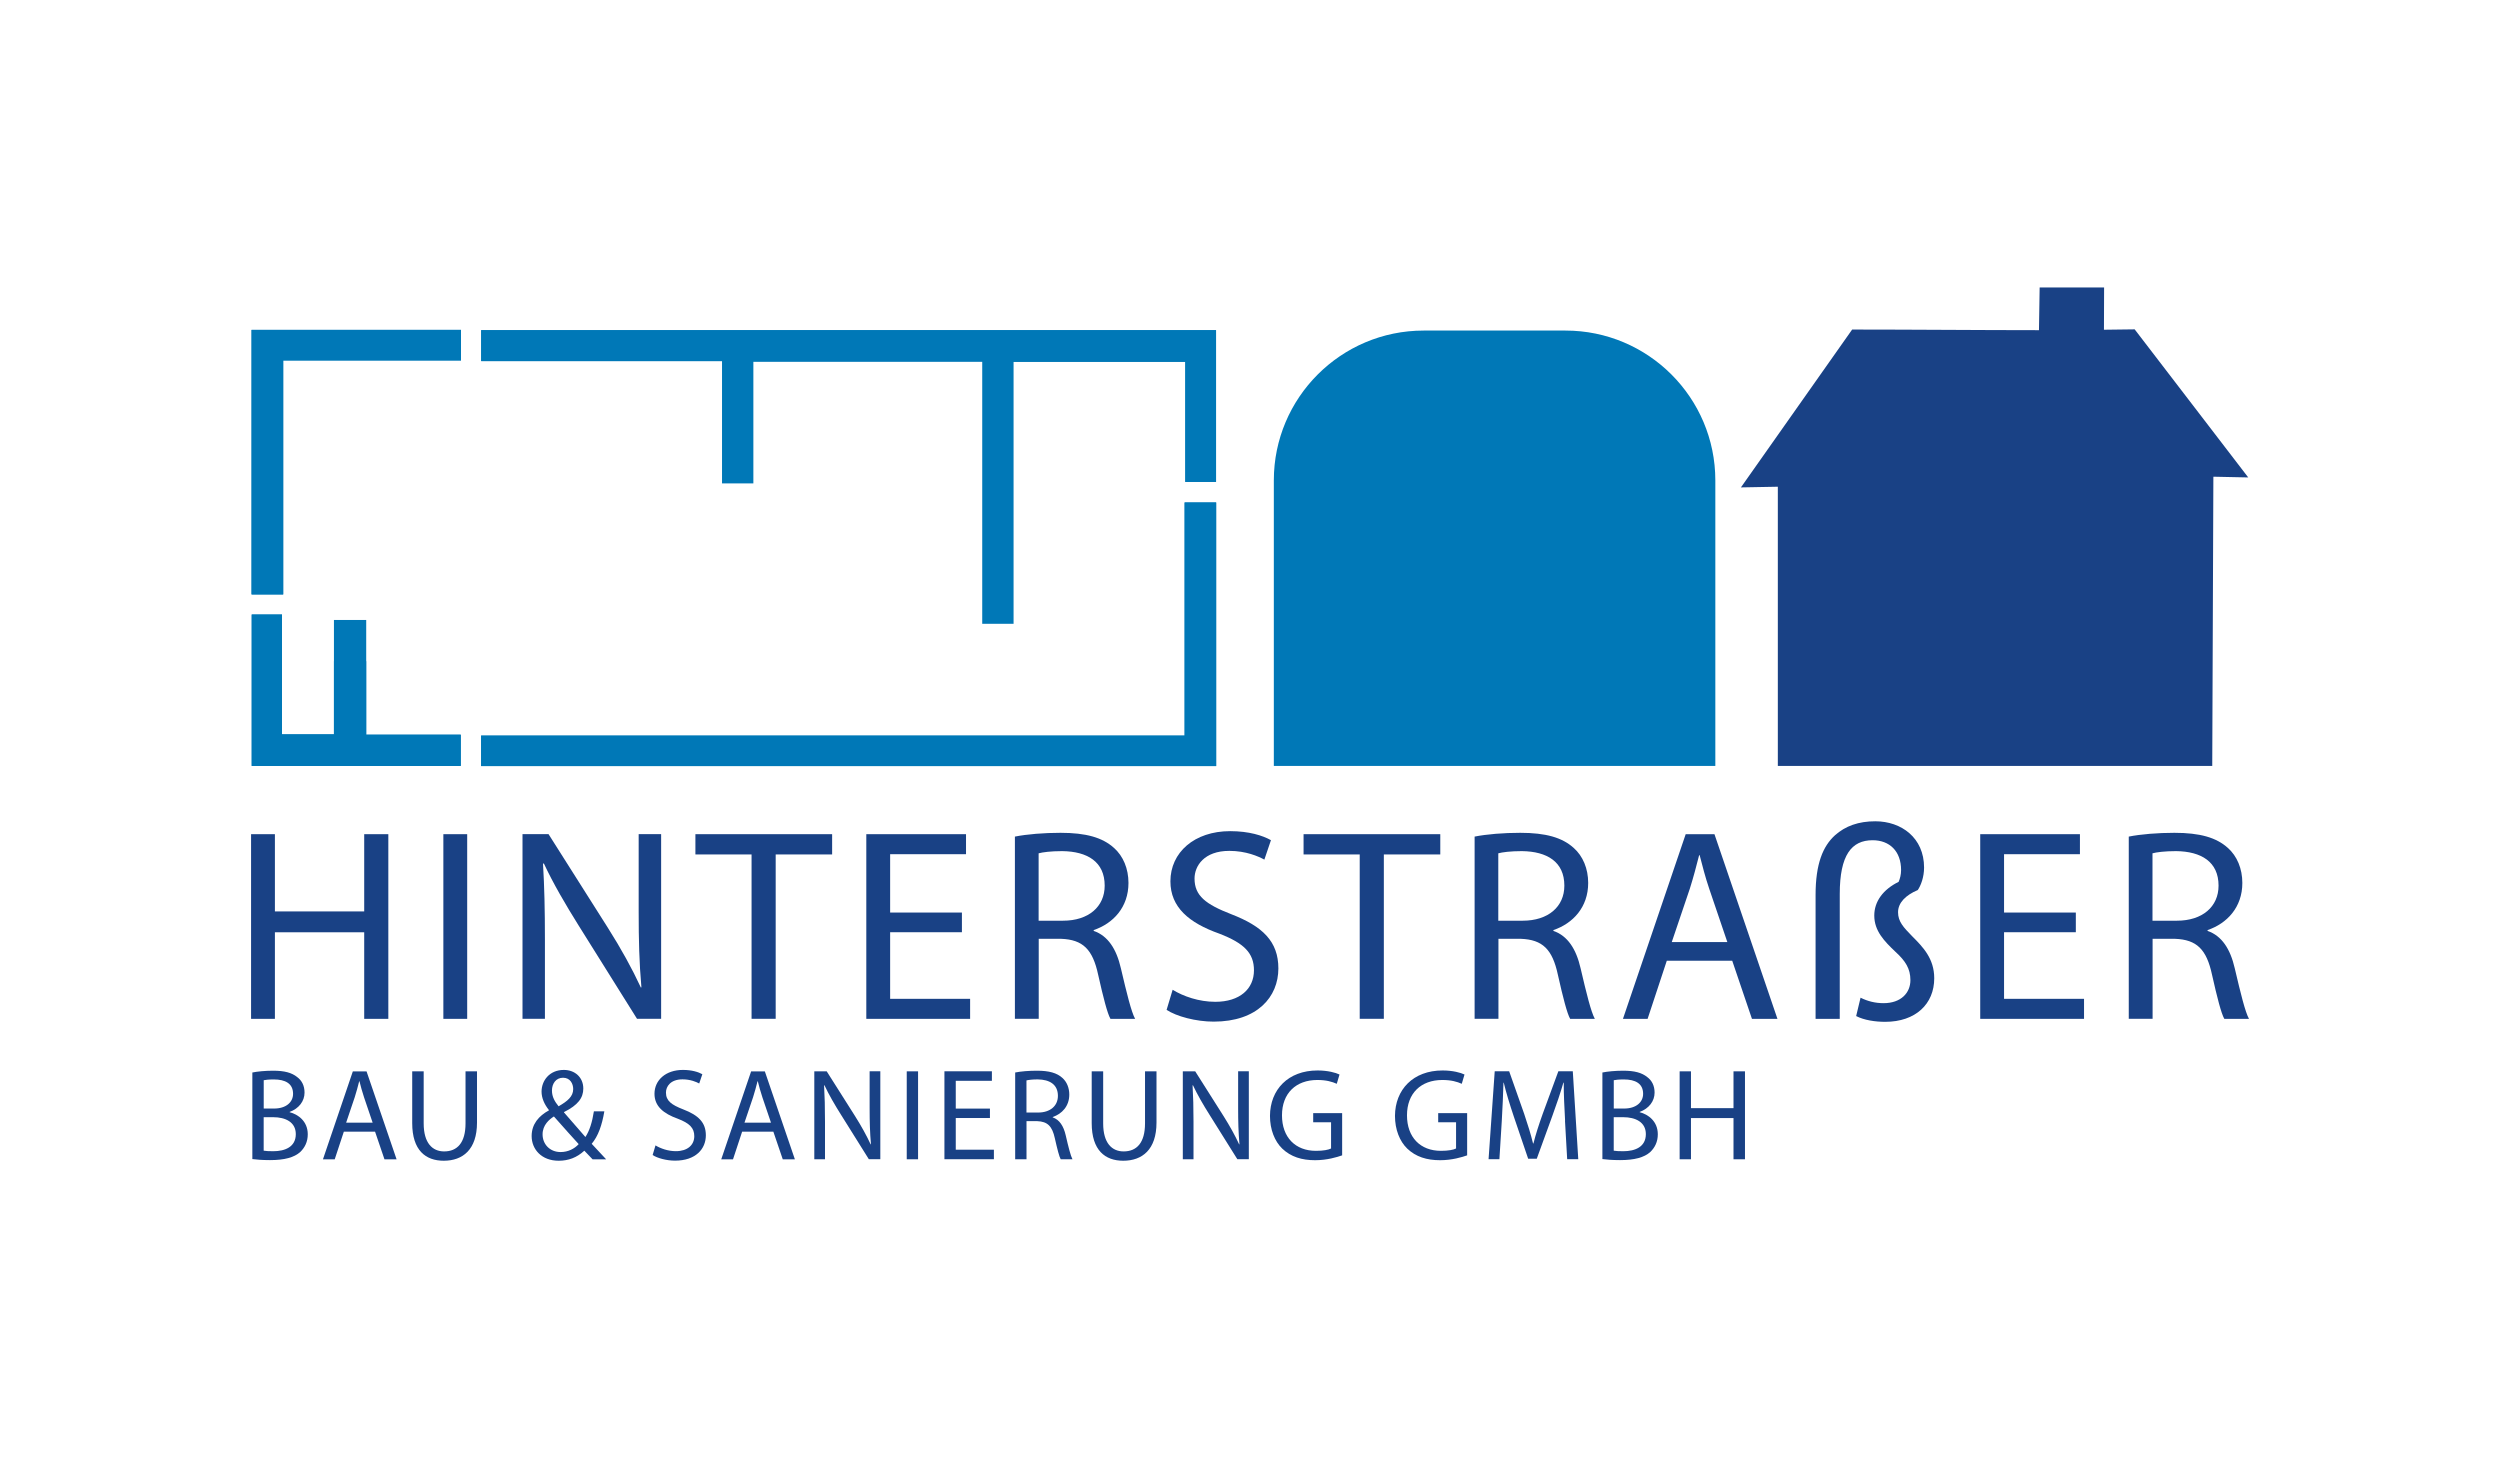
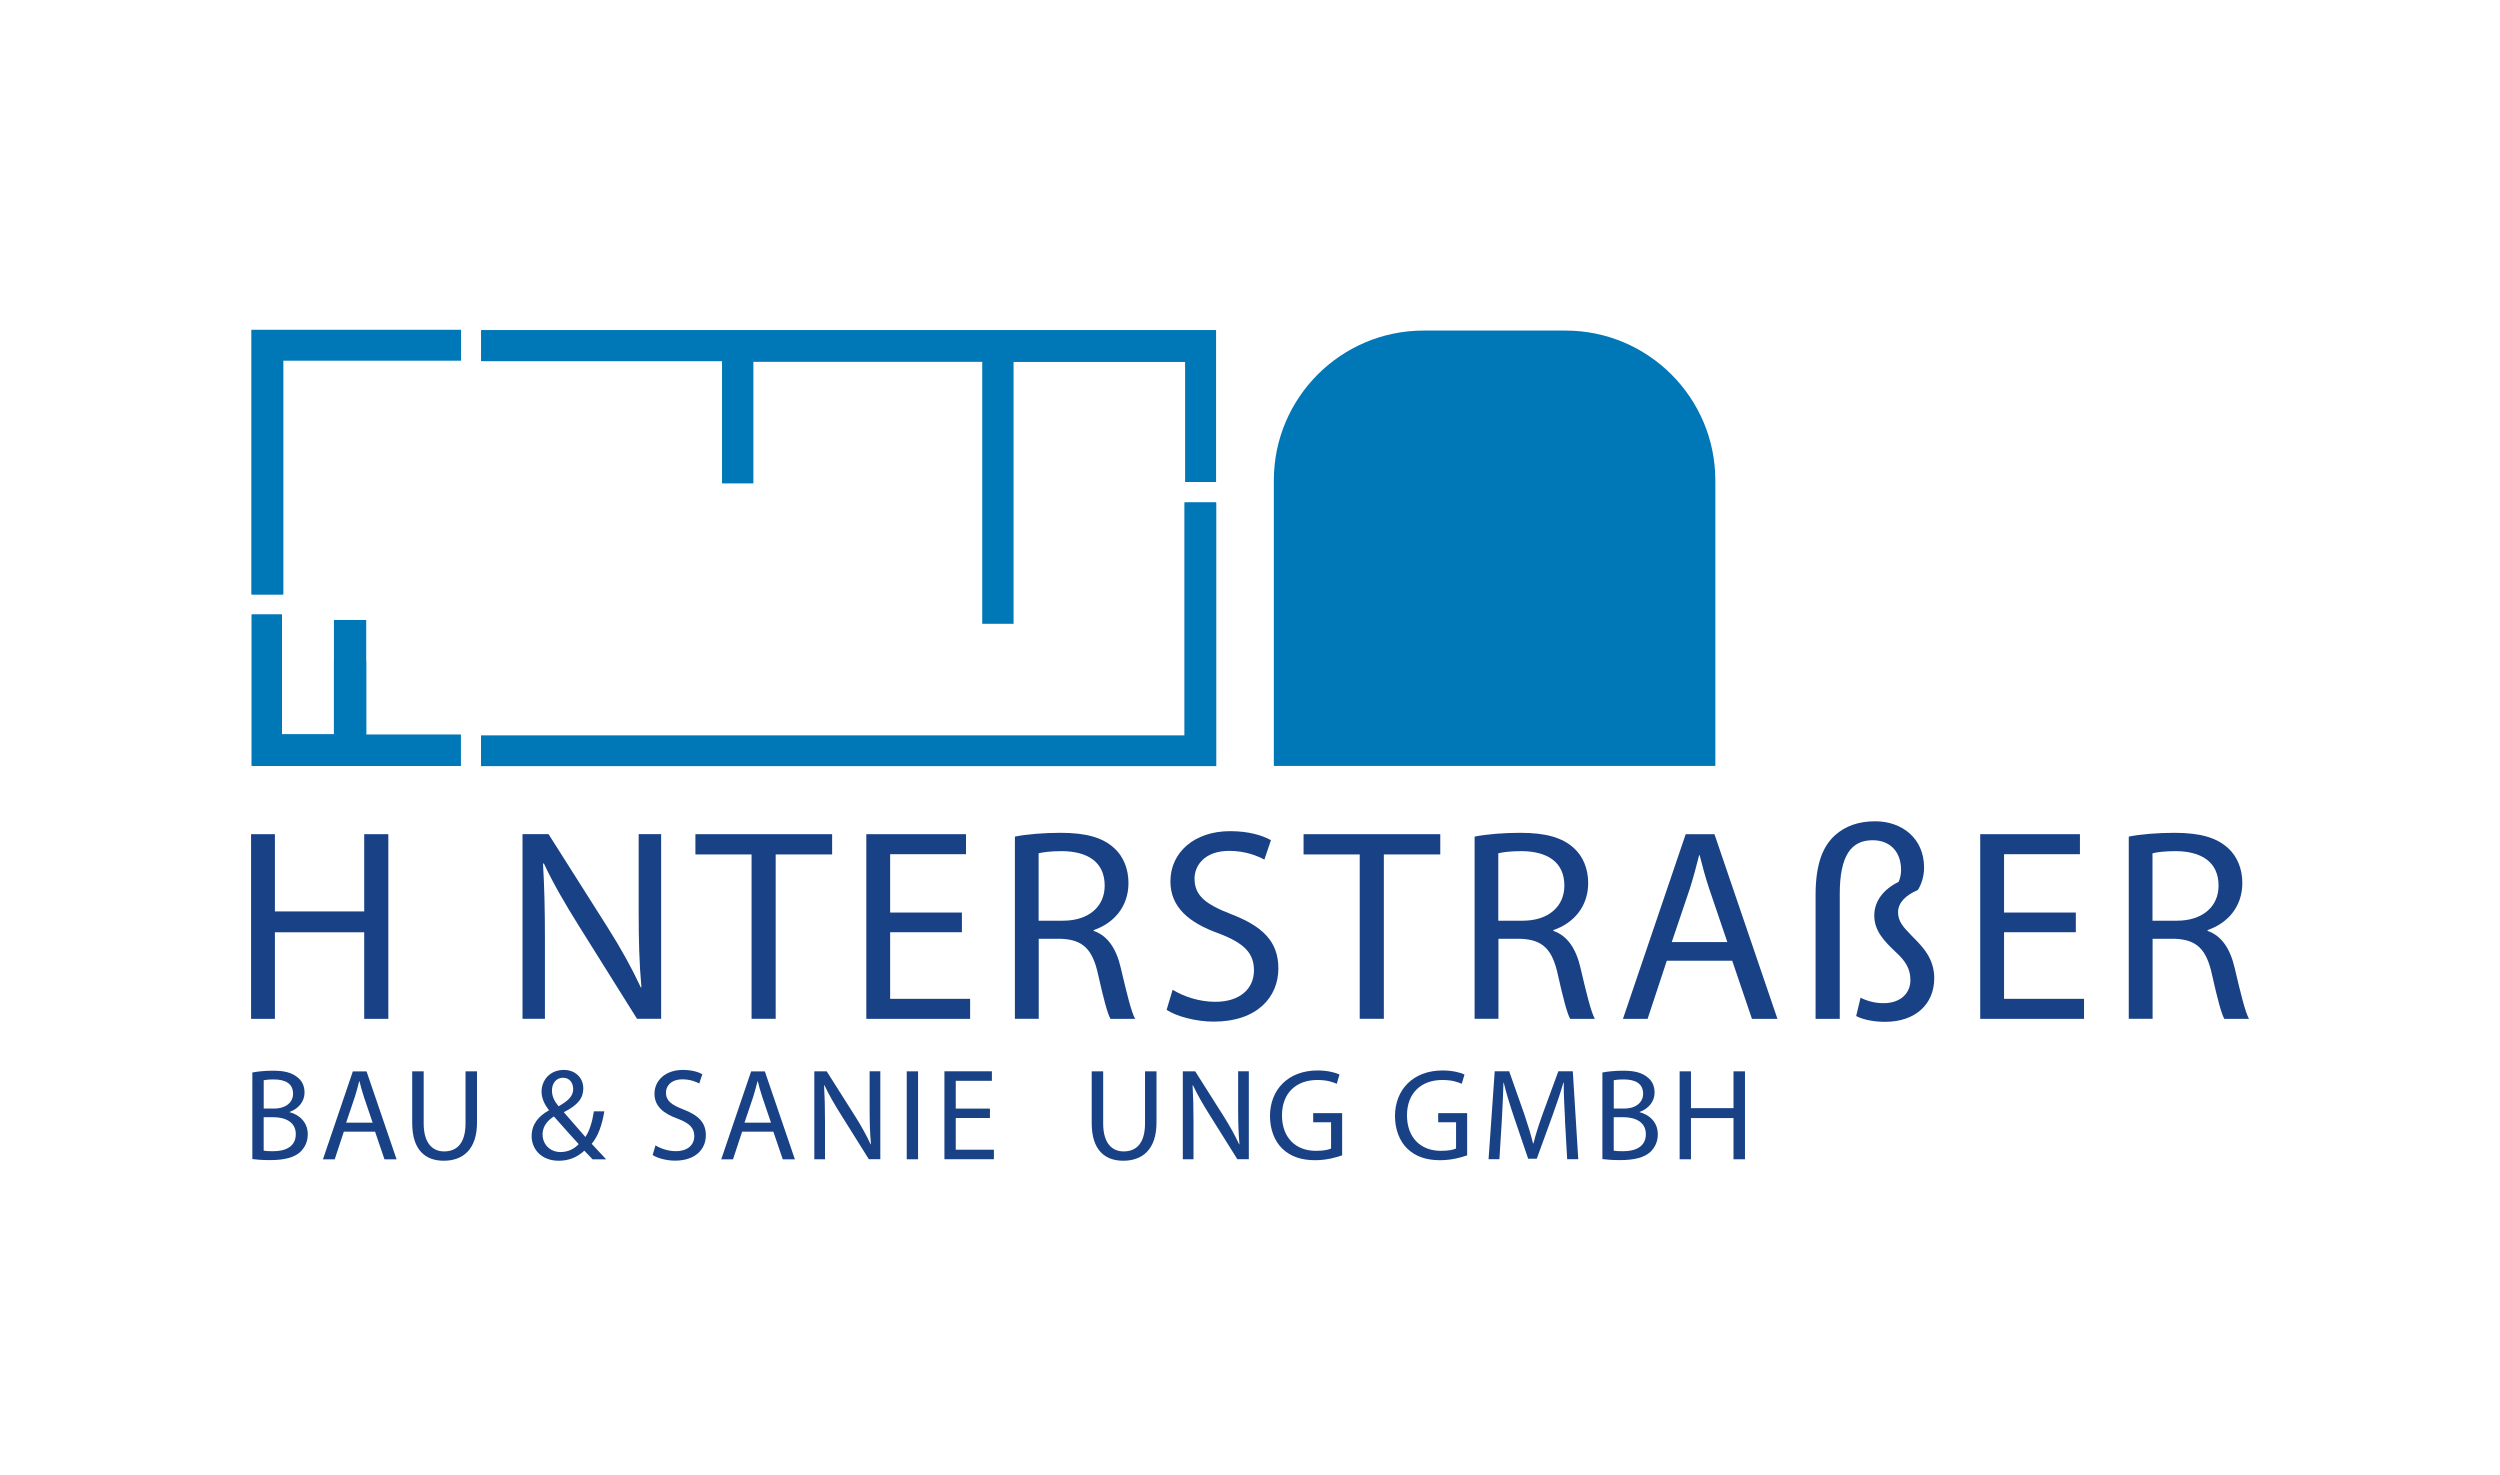
<svg xmlns="http://www.w3.org/2000/svg" id="beurer" viewBox="0 0 512 302">
  <defs>
    <style> .cls-1 { fill: #194185; } .cls-2 { fill: #0078b7; } </style>
  </defs>
  <g id="Ebene_1-2" data-name="Ebene 1-2">
    <path class="cls-2" d="M291.58,67.7h29.03c16.94,0,30.69,13.75,30.69,30.69v58.47h-90.42v-58.47c0-16.94,13.75-30.69,30.69-30.69h0Z" />
-     <path class="cls-1" d="M364.1,156.89v-57.21l-7.56.14,22.78-32.33c12.41,0,26.19.13,38.26.13l.14-8.75h13.2l-.03,8.66,6.29-.08c8,10.45,15.65,20.42,23.26,30.33l-7.14-.15-.23,59.24h-88.97Z" />
    <path class="cls-2" d="M249.08,156.89H98.53v-6.24h144.08v-47.75h6.46v54h0Z" />
    <path class="cls-2" d="M249.08,156.89H98.53v-6.24h144.08v-47.75h6.46v54h0Z" />
    <path class="cls-2" d="M58,121.74h-6.48v-54.18h42.89v6.26h-36.41v47.92Z" />
    <path class="cls-2" d="M58,121.74h-6.48v-54.18h42.89v6.26h-36.41v47.92Z" />
    <path class="cls-2" d="M249.05,98.7h-6.3v-24.61h-35.17v53.67h-6.42v-53.8h-102.61v-6.34h150.5v31.09Z" />
    <path class="cls-2" d="M249.05,98.7h-6.3v-24.61h-88.46v24.91h-6.42v-25.05h-49.33v-6.34h150.5v31.09h0Z" />
    <path class="cls-2" d="M68.39,135.41h6.61v15.06h19.36v6.4h-42.81v-31.01h6.2v24.54h10.64v-14.97h0Z" />
    <path class="cls-2" d="M68.39,126.97h6.61v23.49h19.36v6.4h-42.81v-31.01h6.2v24.54h10.64v-23.41Z" />
    <g>
      <path class="cls-1" d="M56.3,170.84v15.82h18.29v-15.82h4.94v37.82h-4.94v-17.73h-18.29v17.73h-4.88v-37.82h4.88Z" />
-       <path class="cls-1" d="M95.68,170.84v37.82h-4.88v-37.82h4.88Z" />
      <path class="cls-1" d="M107.01,208.65v-37.82h5.33l12.12,19.13c2.81,4.44,4.99,8.42,6.79,12.29l.11-.06c-.45-5.05-.56-9.65-.56-15.54v-15.82h4.6v37.82h-4.94l-12.01-19.19c-2.63-4.21-5.16-8.53-7.07-12.63l-.17.06c.28,4.77.39,9.31.39,15.6v16.16h-4.6,0Z" />
      <path class="cls-1" d="M153.92,174.99h-11.5v-4.15h28v4.15h-11.56v33.66h-4.94v-33.66h0Z" />
      <path class="cls-1" d="M197,190.92h-14.7v13.64h16.38v4.1h-21.26v-37.82h20.42v4.1h-15.54v11.95h14.7v4.04h0Z" />
      <path class="cls-1" d="M207.83,171.34c2.47-.5,6-.78,9.37-.78,5.22,0,8.58.96,10.94,3.09,1.9,1.68,2.97,4.26,2.97,7.18,0,4.99-3.14,8.3-7.12,9.65v.17c2.92,1.01,4.66,3.71,5.56,7.63,1.24,5.27,2.13,8.92,2.92,10.38h-5.05c-.62-1.07-1.46-4.32-2.52-9.04-1.12-5.22-3.14-7.18-7.57-7.35h-4.6v16.38h-4.88v-37.31h0ZM212.72,188.56h4.99c5.22,0,8.53-2.86,8.53-7.18,0-4.88-3.53-7.01-8.7-7.07-2.36,0-4.04.23-4.83.45v13.8h0Z" />
      <path class="cls-1" d="M240.15,202.7c2.19,1.35,5.38,2.47,8.75,2.47,4.99,0,7.91-2.63,7.91-6.45,0-3.53-2.02-5.56-7.12-7.52-6.17-2.19-9.99-5.38-9.99-10.71,0-5.89,4.88-10.27,12.23-10.27,3.87,0,6.68.9,8.36,1.85l-1.35,3.98c-1.23-.67-3.76-1.79-7.18-1.79-5.16,0-7.12,3.09-7.12,5.67,0,3.53,2.3,5.27,7.52,7.3,6.4,2.47,9.65,5.56,9.65,11.11,0,5.83-4.32,10.89-13.24,10.89-3.64,0-7.63-1.07-9.65-2.41l1.23-4.1h0Z" />
      <path class="cls-1" d="M278.47,174.99h-11.5v-4.15h28v4.15h-11.56v33.66h-4.94v-33.66h0Z" />
      <path class="cls-1" d="M301.98,171.34c2.47-.5,6-.78,9.37-.78,5.22,0,8.58.96,10.94,3.09,1.9,1.68,2.97,4.26,2.97,7.18,0,4.99-3.14,8.3-7.12,9.65v.17c2.92,1.01,4.66,3.71,5.56,7.63,1.23,5.27,2.13,8.92,2.92,10.38h-5.05c-.62-1.07-1.46-4.32-2.52-9.04-1.12-5.22-3.14-7.18-7.57-7.35h-4.6v16.38h-4.88v-37.31h0ZM306.86,188.56h4.99c5.22,0,8.53-2.86,8.53-7.18,0-4.88-3.53-7.01-8.7-7.07-2.36,0-4.04.23-4.83.45v13.8h0Z" />
      <path class="cls-1" d="M341.36,196.76l-3.93,11.9h-5.05l12.85-37.82h5.89l12.9,37.82h-5.22l-4.04-11.9h-13.41ZM353.76,192.94l-3.7-10.89c-.84-2.47-1.4-4.71-1.97-6.9h-.11c-.56,2.24-1.18,4.55-1.9,6.84l-3.7,10.94h11.39,0Z" />
      <path class="cls-1" d="M371.83,208.65v-25.36c0-6.4,1.51-9.99,3.98-12.23,2.13-1.9,4.83-2.86,8.25-2.86,5.33,0,9.99,3.37,9.99,9.48,0,1.97-.67,3.7-1.29,4.6-2.52,1.07-4.04,2.63-4.04,4.55s1.12,3.09,2.86,4.88c2.24,2.24,4.55,4.6,4.55,8.64,0,5.27-3.82,8.92-10.04,8.92-2.08,0-4.32-.34-5.95-1.18l.9-3.76c1.46.73,3.03,1.12,4.71,1.12,3.59,0,5.5-2.13,5.5-4.71,0-2.36-1.01-3.93-3.03-5.78-2.36-2.24-4.37-4.32-4.37-7.46,0-2.86,1.79-5.33,4.99-6.9.28-.67.5-1.46.5-2.41,0-3.87-2.36-6.11-5.83-6.11-4.32,0-6.73,3.03-6.73,11v25.58h-4.94Z" />
      <path class="cls-1" d="M425.13,190.92h-14.7v13.64h16.38v4.1h-21.26v-37.82h20.42v4.1h-15.54v11.95h14.7v4.04h0Z" />
      <path class="cls-1" d="M435.95,171.34c2.47-.5,6-.78,9.37-.78,5.22,0,8.58.96,10.94,3.09,1.9,1.68,2.97,4.26,2.97,7.18,0,4.99-3.14,8.3-7.12,9.65v.17c2.92,1.01,4.66,3.71,5.56,7.63,1.24,5.27,2.13,8.92,2.92,10.38h-5.05c-.62-1.07-1.46-4.32-2.52-9.04-1.12-5.22-3.14-7.18-7.57-7.35h-4.6v16.38h-4.88v-37.31h0ZM440.84,188.56h4.99c5.22,0,8.53-2.86,8.53-7.18,0-4.88-3.53-7.01-8.7-7.07-2.36,0-4.04.23-4.83.45v13.8h0Z" />
    </g>
    <g>
      <path class="cls-1" d="M51.68,219.65c1.02-.21,2.62-.37,4.25-.37,2.32,0,3.82.4,4.94,1.31.94.69,1.5,1.76,1.5,3.18,0,1.74-1.15,3.26-3.05,3.95v.06c1.71.43,3.71,1.84,3.71,4.52,0,1.55-.61,2.72-1.52,3.61-1.26,1.15-3.29,1.68-6.22,1.68-1.6,0-2.83-.11-3.61-.21v-17.71h0ZM54.01,227.03h2.11c2.46,0,3.9-1.29,3.9-3.02,0-2.11-1.6-2.94-3.95-2.94-1.07,0-1.68.08-2.06.16v5.8h0ZM54.01,235.66c.45.08,1.12.11,1.95.11,2.41,0,4.62-.88,4.62-3.5,0-2.46-2.11-3.47-4.65-3.47h-1.93v6.87h0Z" />
      <path class="cls-1" d="M70.42,231.76l-1.87,5.67h-2.41l6.12-18.01h2.81l6.15,18.01h-2.48l-1.93-5.67h-6.39ZM76.32,229.93l-1.76-5.19c-.4-1.18-.67-2.24-.94-3.29h-.06c-.27,1.07-.56,2.17-.91,3.26l-1.76,5.21h5.43,0Z" />
      <path class="cls-1" d="M86.77,219.41v10.66c0,4.04,1.79,5.74,4.19,5.74,2.68,0,4.38-1.76,4.38-5.74v-10.66h2.35v10.5c0,5.53-2.92,7.81-6.81,7.81-3.69,0-6.46-2.11-6.46-7.7v-10.61h2.35Z" />
      <path class="cls-1" d="M121.35,237.42c-.51-.51-.99-1.02-1.68-1.76-1.55,1.44-3.29,2.06-5.26,2.06-3.5,0-5.53-2.35-5.53-5.05,0-2.46,1.47-4.14,3.53-5.26v-.08c-.94-1.18-1.5-2.48-1.5-3.77,0-2.19,1.57-4.44,4.57-4.44,2.24,0,3.98,1.5,3.98,3.82,0,1.9-1.09,3.39-3.95,4.81v.08c1.52,1.76,3.23,3.74,4.38,5.03.83-1.26,1.39-2.99,1.74-5.26h2.14c-.48,2.83-1.26,5.08-2.59,6.65.96,1.02,1.9,2.03,2.96,3.18h-2.78ZM118.52,234.32c-1.07-1.18-3.07-3.37-5.08-5.67-.96.61-2.32,1.76-2.32,3.66,0,2.06,1.52,3.63,3.69,3.63,1.55,0,2.86-.69,3.71-1.63h0ZM113.04,223.34c0,1.29.58,2.27,1.36,3.23,1.82-1.05,2.99-2,2.99-3.53,0-1.09-.61-2.32-2.08-2.32s-2.27,1.23-2.27,2.62h0Z" />
      <path class="cls-1" d="M134.25,234.58c1.05.64,2.57,1.18,4.17,1.18,2.38,0,3.77-1.26,3.77-3.07,0-1.68-.96-2.65-3.39-3.58-2.94-1.05-4.76-2.57-4.76-5.1,0-2.81,2.32-4.89,5.82-4.89,1.84,0,3.18.43,3.98.88l-.64,1.9c-.58-.32-1.79-.85-3.42-.85-2.46,0-3.39,1.47-3.39,2.7,0,1.68,1.09,2.51,3.58,3.47,3.05,1.18,4.59,2.65,4.59,5.29,0,2.78-2.06,5.19-6.31,5.19-1.74,0-3.63-.51-4.59-1.15l.58-1.95h0Z" />
      <path class="cls-1" d="M151.99,231.76l-1.87,5.67h-2.41l6.12-18.01h2.81l6.15,18.01h-2.48l-1.93-5.67h-6.39ZM157.9,229.93l-1.76-5.19c-.4-1.18-.67-2.24-.94-3.29h-.06c-.27,1.07-.56,2.17-.91,3.26l-1.76,5.21h5.43,0Z" />
      <path class="cls-1" d="M166.77,237.42v-18.01h2.54l5.77,9.11c1.33,2.11,2.38,4.01,3.23,5.85l.06-.03c-.21-2.41-.27-4.59-.27-7.4v-7.54h2.19v18.01h-2.35l-5.72-9.14c-1.26-2-2.46-4.06-3.37-6.01l-.08.03c.13,2.27.19,4.44.19,7.43v7.7h-2.19.01Z" />
      <path class="cls-1" d="M188.02,219.41v18.01h-2.32v-18.01h2.32Z" />
      <path class="cls-1" d="M202.74,228.97h-7v6.49h7.81v1.95h-10.13v-18.01h9.72v1.95h-7.4v5.69h7v1.93h0Z" />
-       <path class="cls-1" d="M207.9,219.65c1.18-.24,2.86-.37,4.46-.37,2.48,0,4.09.45,5.21,1.47.91.8,1.42,2.03,1.42,3.42,0,2.38-1.5,3.95-3.39,4.59v.08c1.39.48,2.21,1.76,2.65,3.63.58,2.51,1.02,4.25,1.39,4.94h-2.41c-.3-.51-.69-2.06-1.2-4.3-.54-2.48-1.5-3.42-3.61-3.5h-2.19v7.81h-2.32v-17.77h0ZM210.22,227.85h2.38c2.48,0,4.06-1.36,4.06-3.42,0-2.32-1.68-3.34-4.14-3.37-1.12,0-1.93.11-2.3.21v6.57h0Z" />
      <path class="cls-1" d="M225.93,219.41v10.66c0,4.04,1.79,5.74,4.19,5.74,2.68,0,4.38-1.76,4.38-5.74v-10.66h2.35v10.5c0,5.53-2.92,7.81-6.81,7.81-3.69,0-6.46-2.11-6.46-7.7v-10.61h2.35,0Z" />
      <path class="cls-1" d="M242.24,237.42v-18.01h2.54l5.77,9.11c1.33,2.11,2.38,4.01,3.23,5.85l.06-.03c-.21-2.41-.27-4.59-.27-7.4v-7.54h2.19v18.01h-2.35l-5.72-9.14c-1.26-2-2.46-4.06-3.37-6.01l-.08.03c.13,2.27.19,4.44.19,7.43v7.7h-2.19.01Z" />
      <path class="cls-1" d="M274.86,236.62c-1.05.37-3.1.99-5.53.99-2.72,0-4.97-.69-6.73-2.38-1.55-1.5-2.51-3.9-2.51-6.7.03-5.37,3.71-9.3,9.75-9.3,2.08,0,3.71.45,4.49.83l-.56,1.9c-.96-.43-2.17-.78-3.98-.78-4.38,0-7.24,2.72-7.24,7.24s2.75,7.27,6.95,7.27c1.52,0,2.57-.21,3.1-.48v-5.37h-3.66v-1.87h5.93v8.66h0Z" />
      <path class="cls-1" d="M300.46,236.62c-1.05.37-3.1.99-5.53.99-2.72,0-4.97-.69-6.73-2.38-1.55-1.5-2.51-3.9-2.51-6.7.03-5.37,3.71-9.3,9.75-9.3,2.08,0,3.71.45,4.49.83l-.56,1.9c-.96-.43-2.17-.78-3.98-.78-4.38,0-7.24,2.72-7.24,7.24s2.75,7.27,6.95,7.27c1.52,0,2.57-.21,3.1-.48v-5.37h-3.66v-1.87h5.93v8.66h0Z" />
      <path class="cls-1" d="M320.53,229.51c-.13-2.51-.3-5.53-.27-7.78h-.08c-.61,2.11-1.36,4.35-2.27,6.84l-3.18,8.74h-1.76l-2.92-8.58c-.85-2.54-1.57-4.86-2.08-7h-.06c-.06,2.24-.19,5.26-.35,7.96l-.48,7.72h-2.22l1.26-18.01h2.96l3.07,8.71c.75,2.21,1.36,4.19,1.82,6.07h.08c.45-1.82,1.09-3.8,1.9-6.07l3.2-8.71h2.96l1.12,18.01h-2.27l-.45-7.91h0Z" />
      <path class="cls-1" d="M328.17,219.65c1.02-.21,2.62-.37,4.25-.37,2.32,0,3.82.4,4.94,1.31.94.69,1.5,1.76,1.5,3.18,0,1.74-1.15,3.26-3.05,3.95v.06c1.71.43,3.71,1.84,3.71,4.52,0,1.55-.61,2.72-1.52,3.61-1.26,1.15-3.29,1.68-6.22,1.68-1.6,0-2.83-.11-3.61-.21v-17.71h0ZM330.5,227.03h2.11c2.46,0,3.9-1.29,3.9-3.02,0-2.11-1.6-2.94-3.95-2.94-1.07,0-1.68.08-2.06.16v5.8h0ZM330.5,235.66c.45.08,1.12.11,1.95.11,2.41,0,4.62-.88,4.62-3.5,0-2.46-2.11-3.47-4.65-3.47h-1.93v6.87h0Z" />
      <path class="cls-1" d="M346.31,219.41v7.54h8.71v-7.54h2.35v18.01h-2.35v-8.44h-8.71v8.44h-2.32v-18.01h2.32Z" />
    </g>
  </g>
</svg>